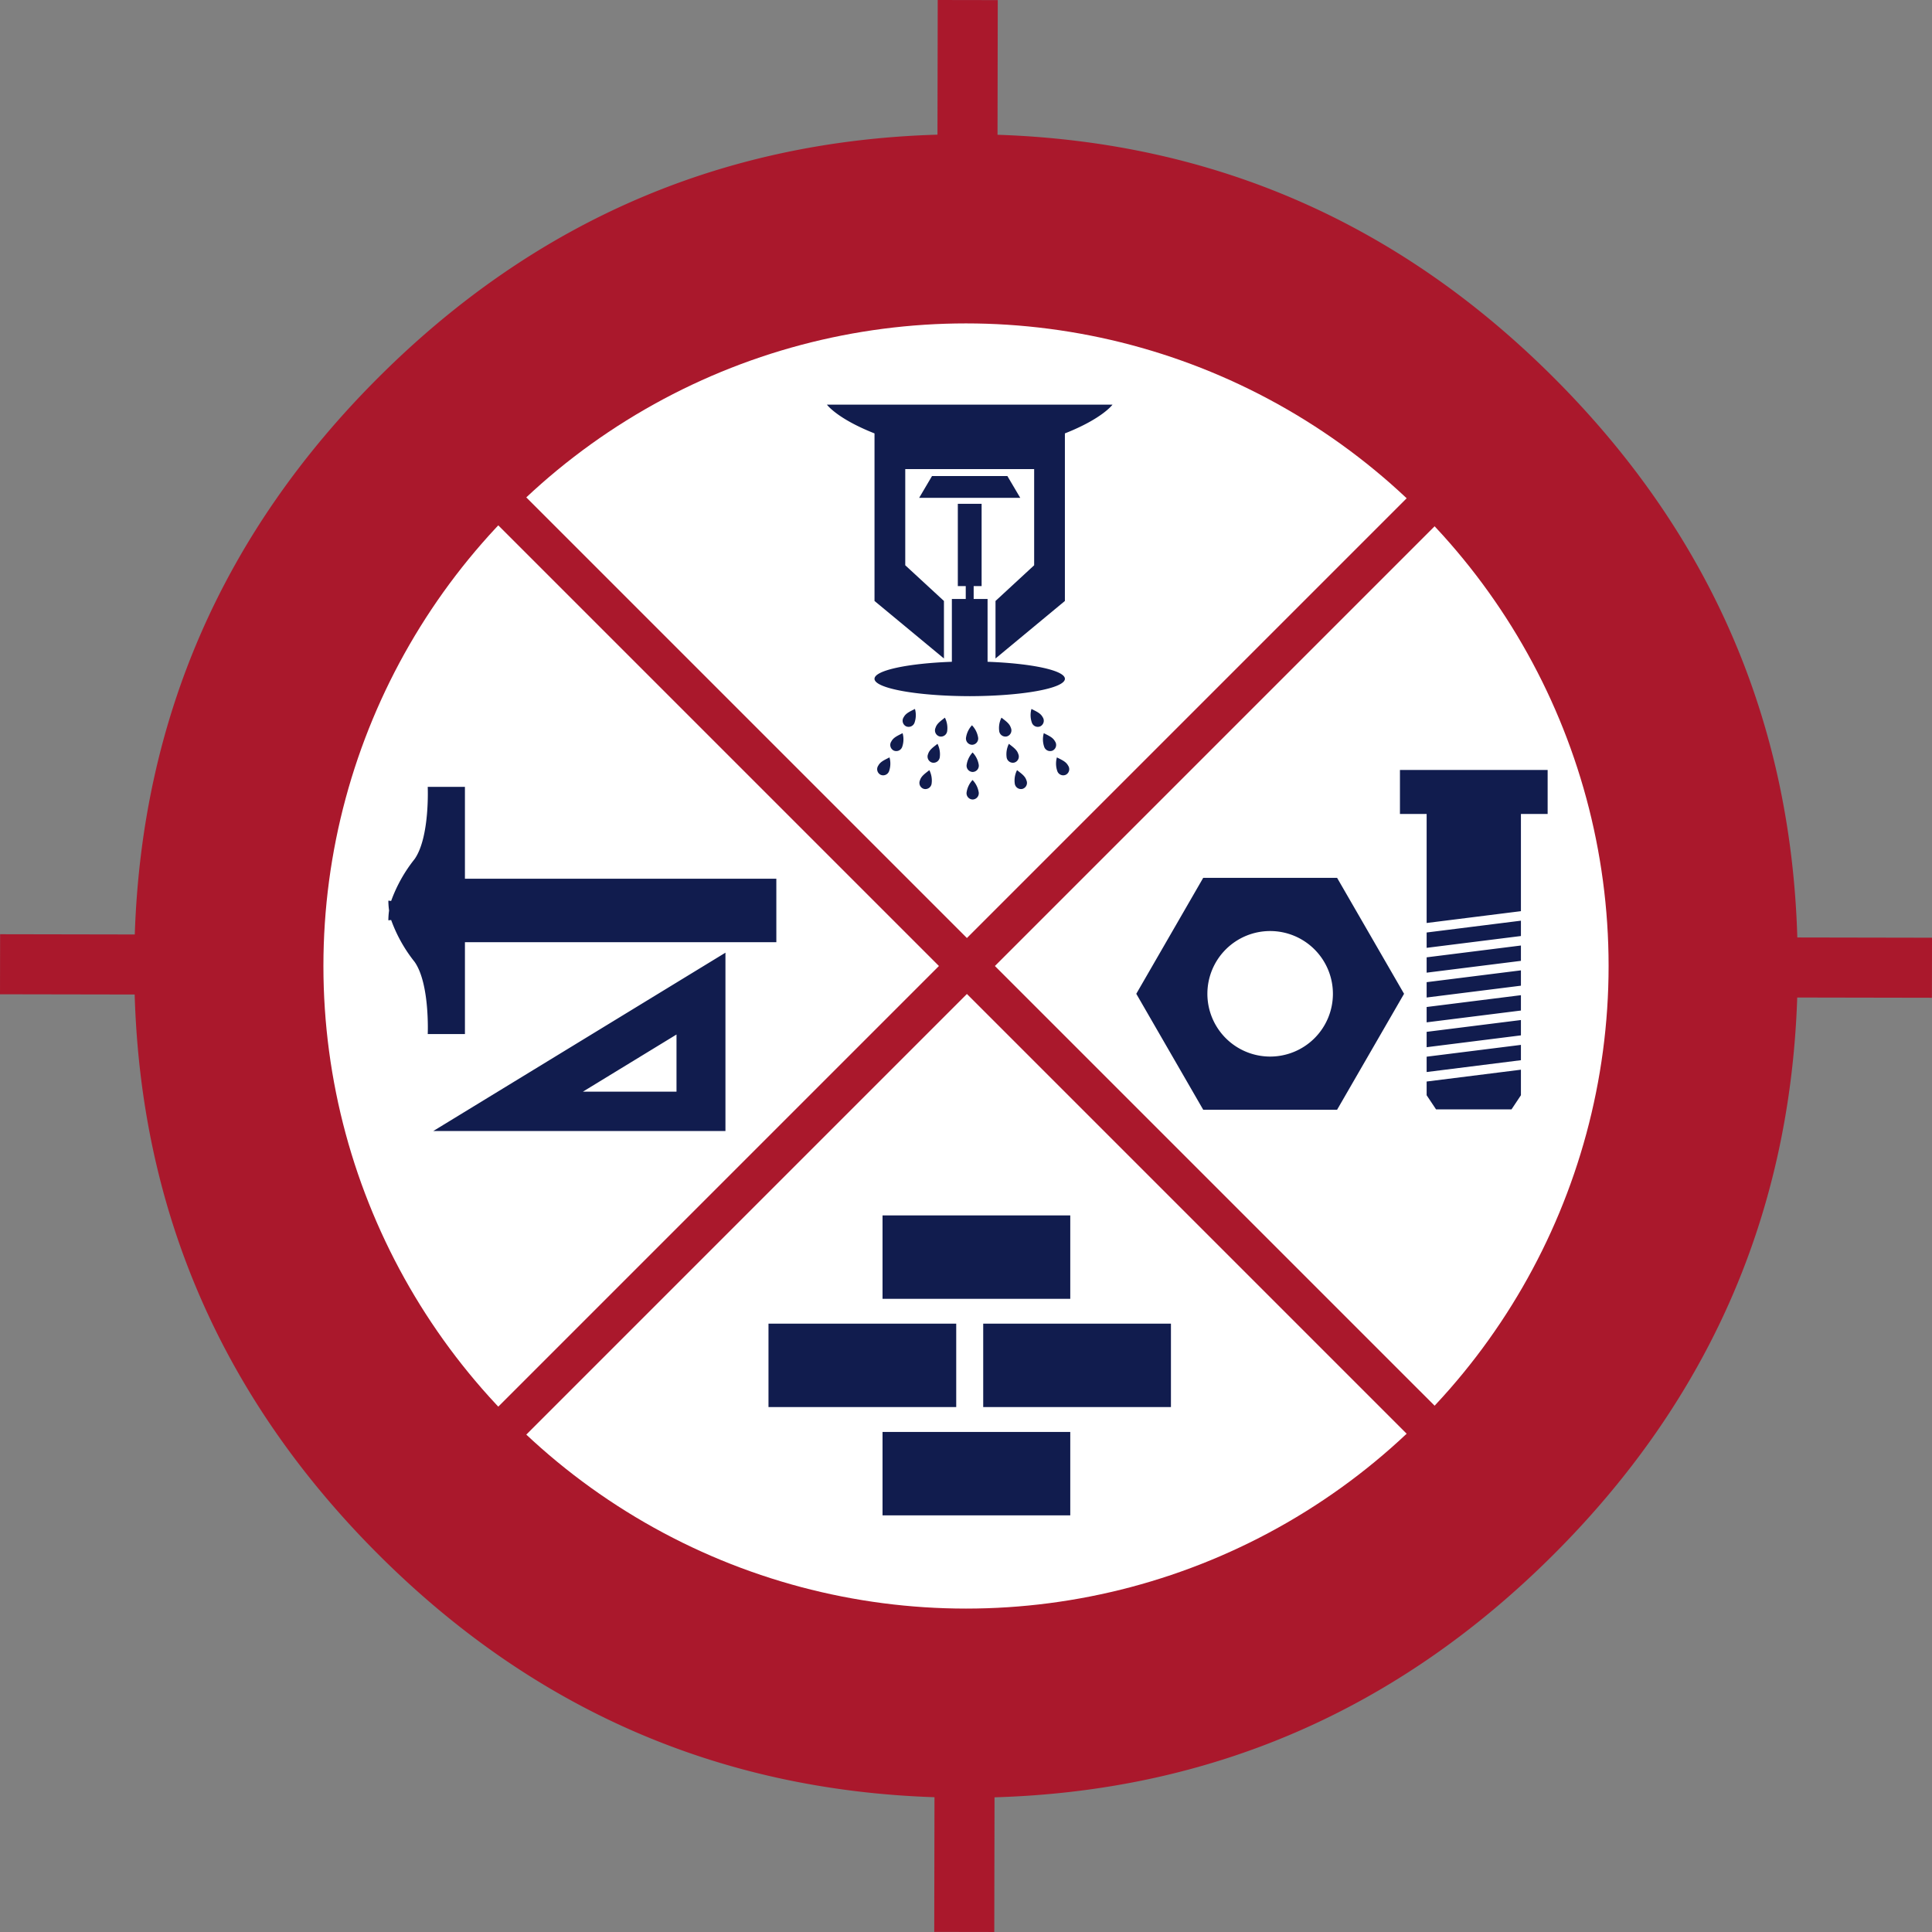
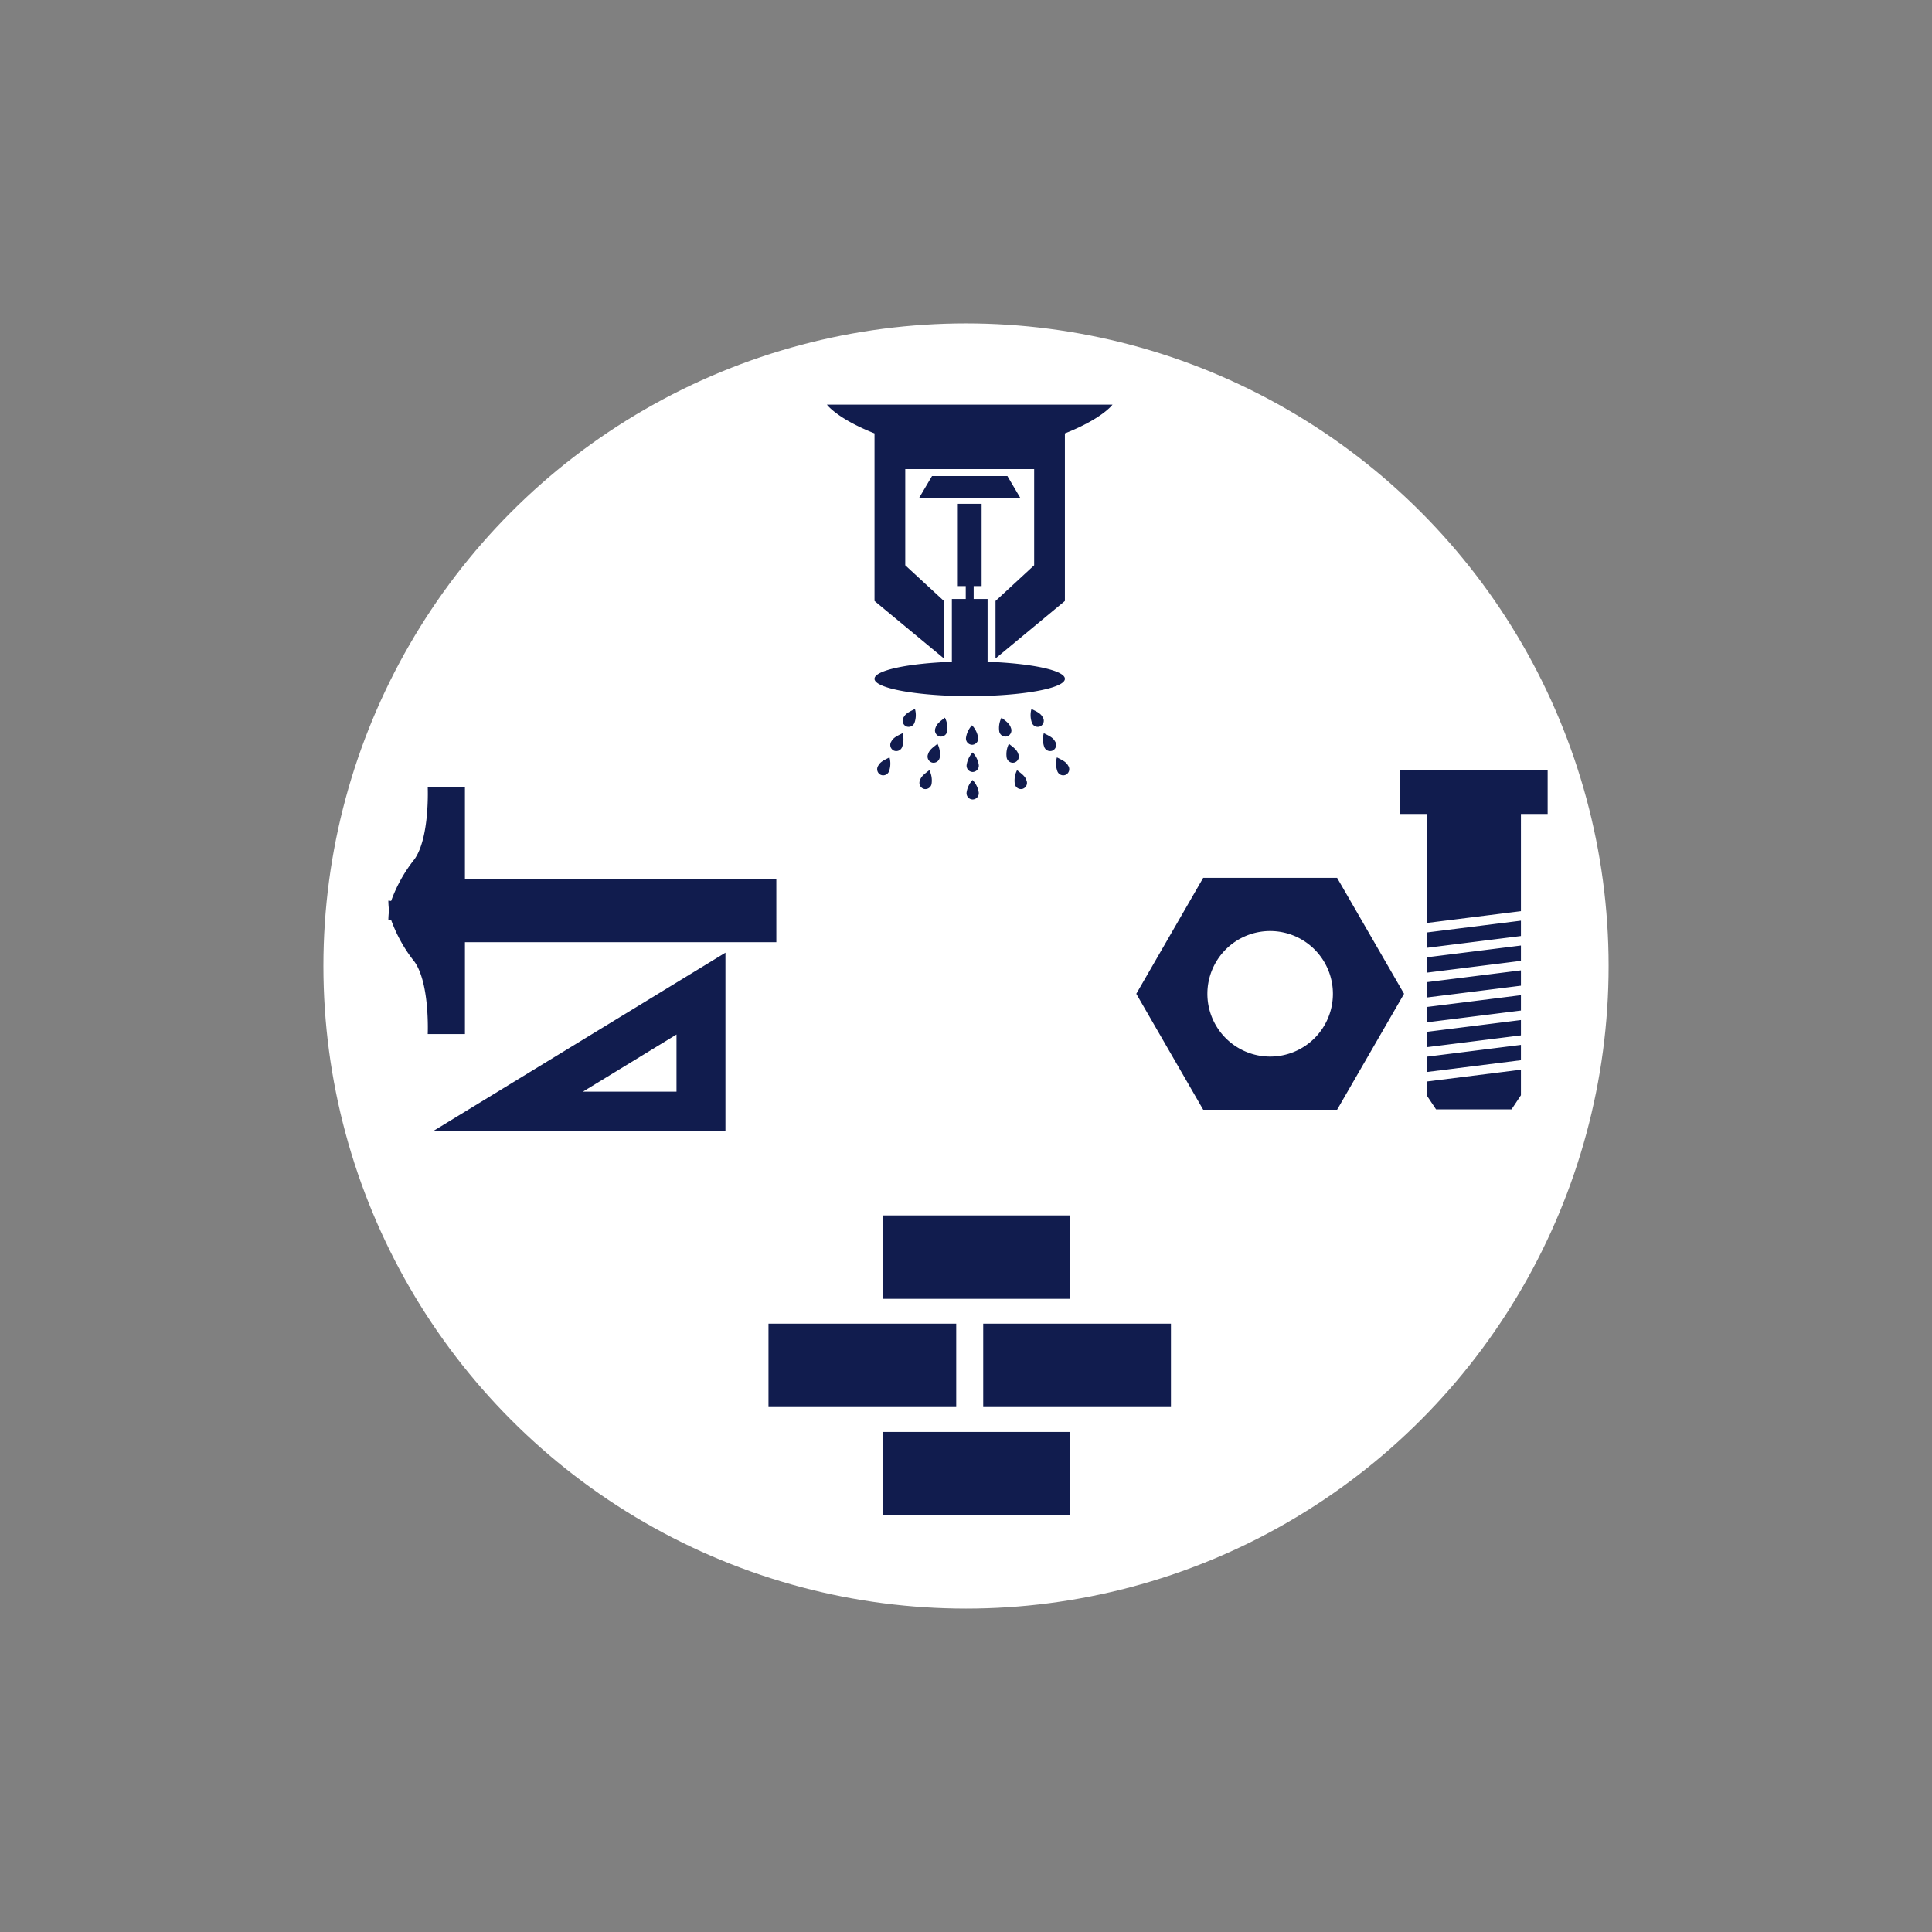
<svg xmlns="http://www.w3.org/2000/svg" id="b5b53ecc-1834-44e0-8db8-81916150eb5e" data-name="eb8378bc-0a2f-45fa-99ca-a633043e607f" width="235.051" height="235.05" viewBox="0 0 235.051 235.05">
  <rect x="0" y="0" width="235.051" height="235.05" fill="#808080" stroke="none" />
  <title>OSI-Logo-Datum</title>
-   <path d="M215.885,117.525a98.359,98.359,0,1,1-98.359-98.359A98.359,98.359,0,0,1,215.885,117.525Zm19.167-3.44-.013,7.305-16.385-.03q-1.317,39.532-29.714,67.837-28.404,28.302-67.944,29.468l-.03,16.384-7.305-.013.03-16.384Q74.157,217.336,45.853,188.938q-28.302-28.404-29.469-67.944L0,120.965l.013-7.305,16.385.03Q17.714,74.157,46.111,45.852q28.404-28.302,67.944-29.468L114.085,0l7.305.013L121.361,16.397q39.532,1.317,67.837,29.714,28.302,28.405,29.468,67.944Zm-24.465,3.542a93.401,93.401,0,1,0-93.401,93.401A93.401,93.401,0,0,0,210.586,117.627Z" style="fill:#aa182c" />
  <circle cx="117.526" cy="117.525" r="78.179" style="fill:#fff" />
-   <polygon points="175.122 56.635 117.636 114.121 60.151 56.635 56.746 60.039 114.232 117.525 56.746 175.011 60.151 178.415 117.636 120.929 175.122 178.415 178.527 175.011 121.041 117.525 178.527 60.039 175.122 56.635" style="fill:#aa182c" />
  <path d="M88.259,137.603H52.712l35.547-21.697ZM82.305,125.861l-11.384,6.95H82.305Zm12.145-18.951H56.564V95.732H52.038s.268,6.12-1.596,8.784a17.876,17.876,0,0,0-2.855,5.096l-.338-.039a8.702,8.702,0,0,0,.087,1.197,8.711,8.711,0,0,0-.087,1.198l.339-.039a17.911,17.911,0,0,0,2.855,5.097c1.863,2.66,1.596,8.781,1.596,8.781h4.526V114.632h37.886Zm21.886,54.131h-22.84V171.189h22.84Zm26.123,0h-22.84V171.189h22.84ZM130.211,147.869h-22.84v10.148h22.84Zm0,26.344h-22.84v10.148h22.84Zm54.828-56.158-11.471,1.438V121.359l11.471-1.438Zm0,3.021-11.471,1.438v1.866l11.471-1.437Zm0-6.043-11.471,1.438v1.866l11.471-1.438Zm0-3.021-11.471,1.438v1.866l11.471-1.438Zm0,15.111-11.471,1.437V130.425l11.471-1.439Zm0-3.024-11.471,1.438v1.868l11.471-1.44ZM170.321,93.676v5.353h3.247v13.264l11.471-1.438V99.03h3.25V93.676Zm3.247,37.905v1.668l1.146,1.721h9.179l1.146-1.721v-3.107Zm-27.182,3.432-8.143-14.106,8.143-14.108h16.288l8.147,14.108-8.147,14.106Zm8.147-21.741a7.636,7.636,0,1,0,7.632,7.635A7.638,7.638,0,0,0,154.534,113.272Zm-35.713-56.201h6.997V68.772l-4.701,4.343v6.998l8.441-6.998V52.728c4.587-1.81,5.792-3.498,5.792-3.498H100.606s1.206,1.689,5.789,3.498V73.115l8.447,6.998V73.115l-4.707-4.343V57.071h8.686Zm-.842,3.499h6.15l-1.568-2.654h-9.169l-1.565,2.654h6.153m-.122,24.127c6.462,0,11.701-.946,11.701-2.112,0-1.024-4.046-1.878-9.411-2.071l.003-.039V72.873H118.458V71.305h.967V61.292h-2.894V71.305h.964v1.568h-1.689v7.641c-5.364.193-9.411,1.047-9.411,2.071,0,1.166,5.241,2.112,11.704,2.112Zm-.09.665h.011m-7.571,2.99a.763.763,0,0,0,1.051-.413,2.783,2.783,0,0,0,.058-1.685l-.005-.002c-.57.298-1.099.503-1.358.995a.76.76,0,0,0,.249,1.1Zm-1.503,2.948a.763.763,0,0,0,1.051-.413,2.783,2.783,0,0,0,.058-1.685l-.005-.002c-.57.298-1.099.503-1.358.995a.76.76,0,0,0,.249,1.1Zm-1.594,2.948a.763.763,0,0,0,1.051-.413,2.783,2.783,0,0,0,.058-1.685l-.005-.002c-.57.298-1.099.503-1.358.995a.76.76,0,0,0,.249,1.1Zm7.171-4.66a.763.763,0,0,0,.95-.609,2.783,2.783,0,0,0-.271-1.664l-.005-.001c-.501.403-.98.707-1.139,1.24a.76.76,0,0,0,.458,1.031Zm-.902,3.184a.763.763,0,0,0,.95-.609,2.783,2.783,0,0,0-.271-1.664l-.005-.001c-.501.403-.98.707-1.139,1.24a.76.76,0,0,0,.458,1.031Zm-.991,3.202a.763.763,0,0,0,.95-.609,2.783,2.783,0,0,0-.271-1.664l-.005-.001c-.501.403-.98.707-1.139,1.24a.76.76,0,0,0,.458,1.031Zm14.213-7.627a.76.76,0,0,0,.249-1.1c-.259-.492-.789-.697-1.358-.995l-.005.002a2.783,2.783,0,0,0,.058,1.685.763.763,0,0,0,1.051.413Zm1.503,2.948a.76.76,0,0,0,.249-1.1c-.259-.492-.789-.697-1.358-.995l-.005.002a2.783,2.783,0,0,0,.058,1.685.763.763,0,0,0,1.051.413Zm1.594,2.948a.76.76,0,0,0,.249-1.1c-.259-.492-.789-.697-1.358-.995l-.005.002a2.783,2.783,0,0,0,.058,1.685.763.763,0,0,0,1.051.413Zm-7.171-4.659a.76.76,0,0,0,.458-1.031c-.159-.533-.638-.837-1.139-1.24l-.005.001a2.783,2.783,0,0,0-.271,1.664.763.763,0,0,0,.95.609Zm.902,3.184a.76.76,0,0,0,.458-1.031c-.159-.533-.638-.837-1.139-1.24l-.005.001a2.783,2.783,0,0,0-.271,1.664.763.763,0,0,0,.95.609Zm.991,3.202a.76.76,0,0,0,.458-1.031c-.159-.533-.638-.837-1.139-1.24l-.005.001a2.783,2.783,0,0,0-.271,1.664.763.763,0,0,0,.95.609Zm-6.146-5.358a.763.763,0,0,0,.729-.861,2.78,2.78,0,0,0-.749-1.509l-.005.001a2.828,2.828,0,0,0-.724,1.519.76.76,0,0,0,.742.85Zm.075,3.306a.763.763,0,0,0,.729-.861,2.78,2.78,0,0,0-.749-1.509L118.325,91.55a2.828,2.828,0,0,0-.724,1.519.76.76,0,0,0,.742.85ZM118.345,97.268a.763.763,0,0,0,.729-.861,2.78,2.78,0,0,0-.749-1.509l-.005.001a2.828,2.828,0,0,0-.724,1.519.76.76,0,0,0,.742.85Z" style="fill:#111c4e" />
</svg>